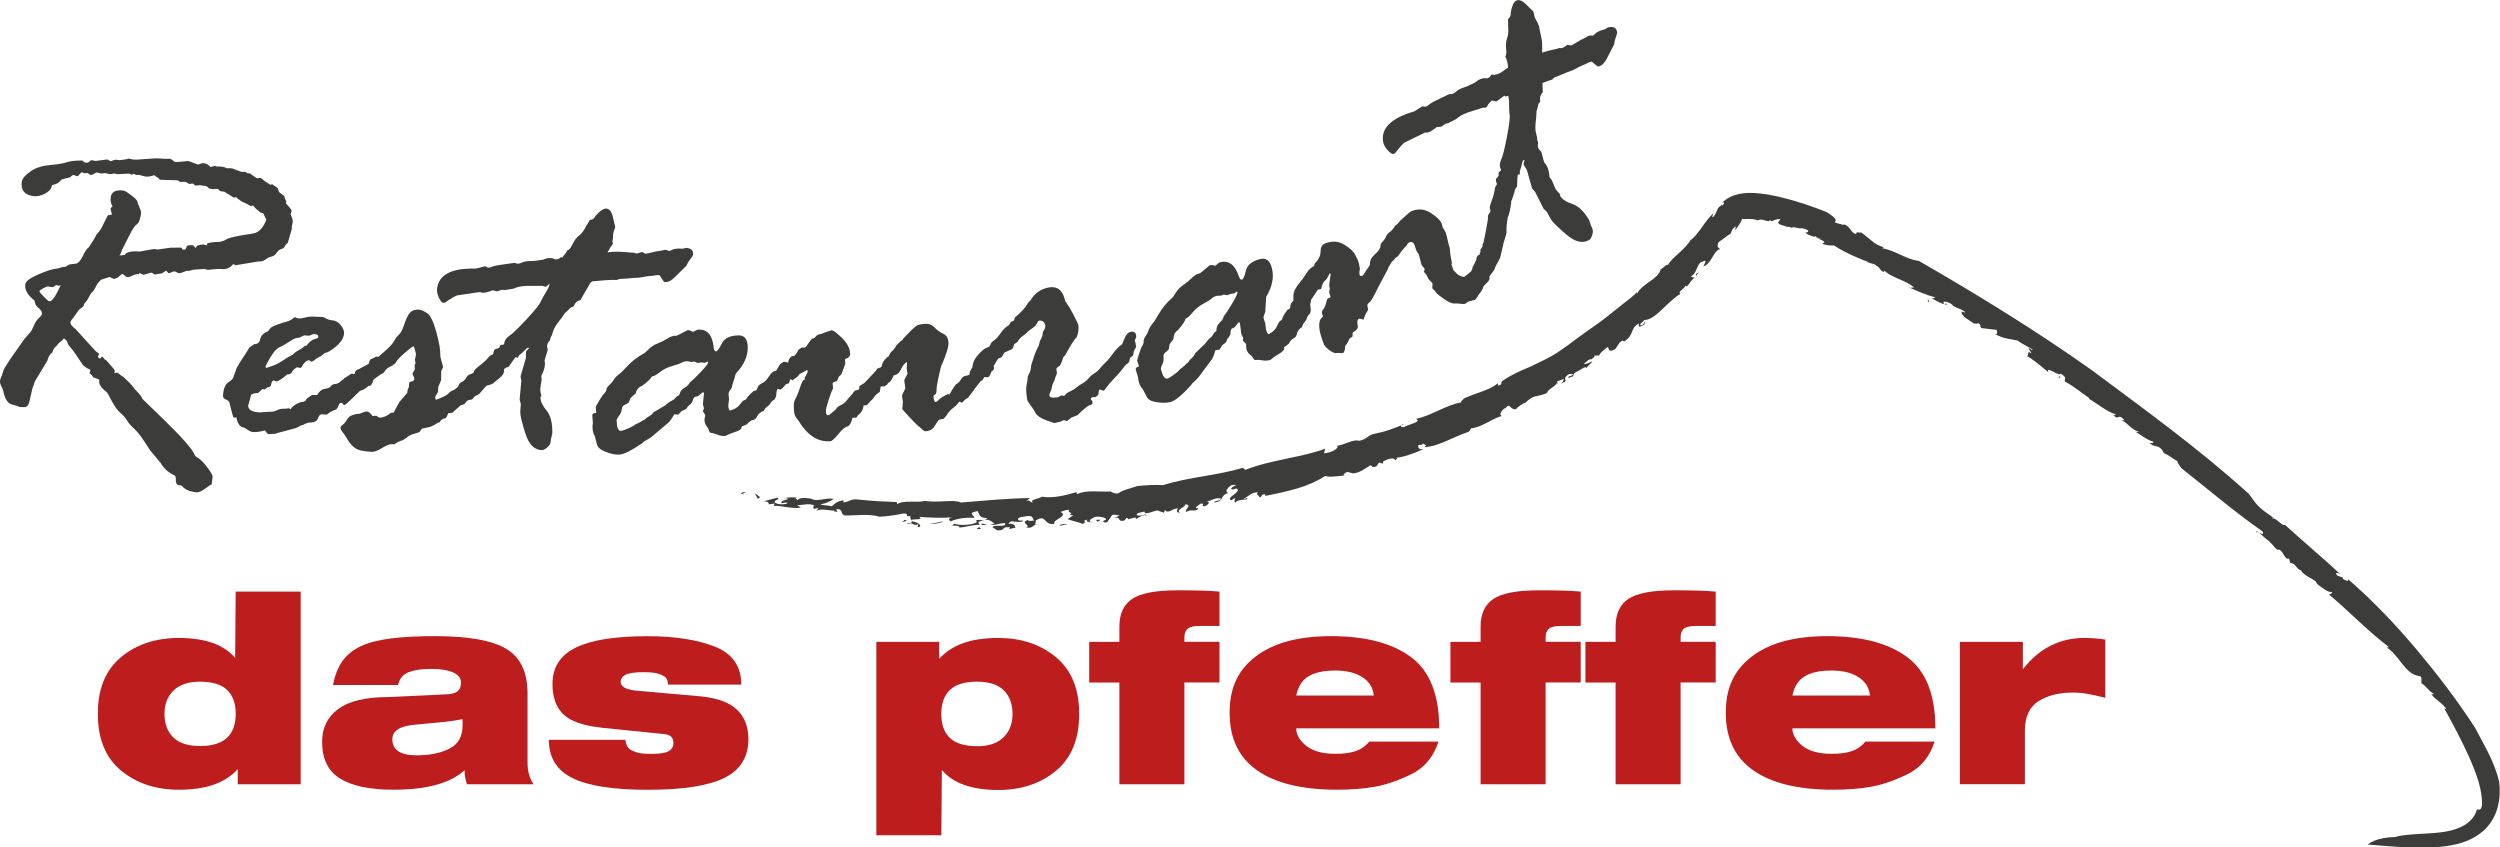
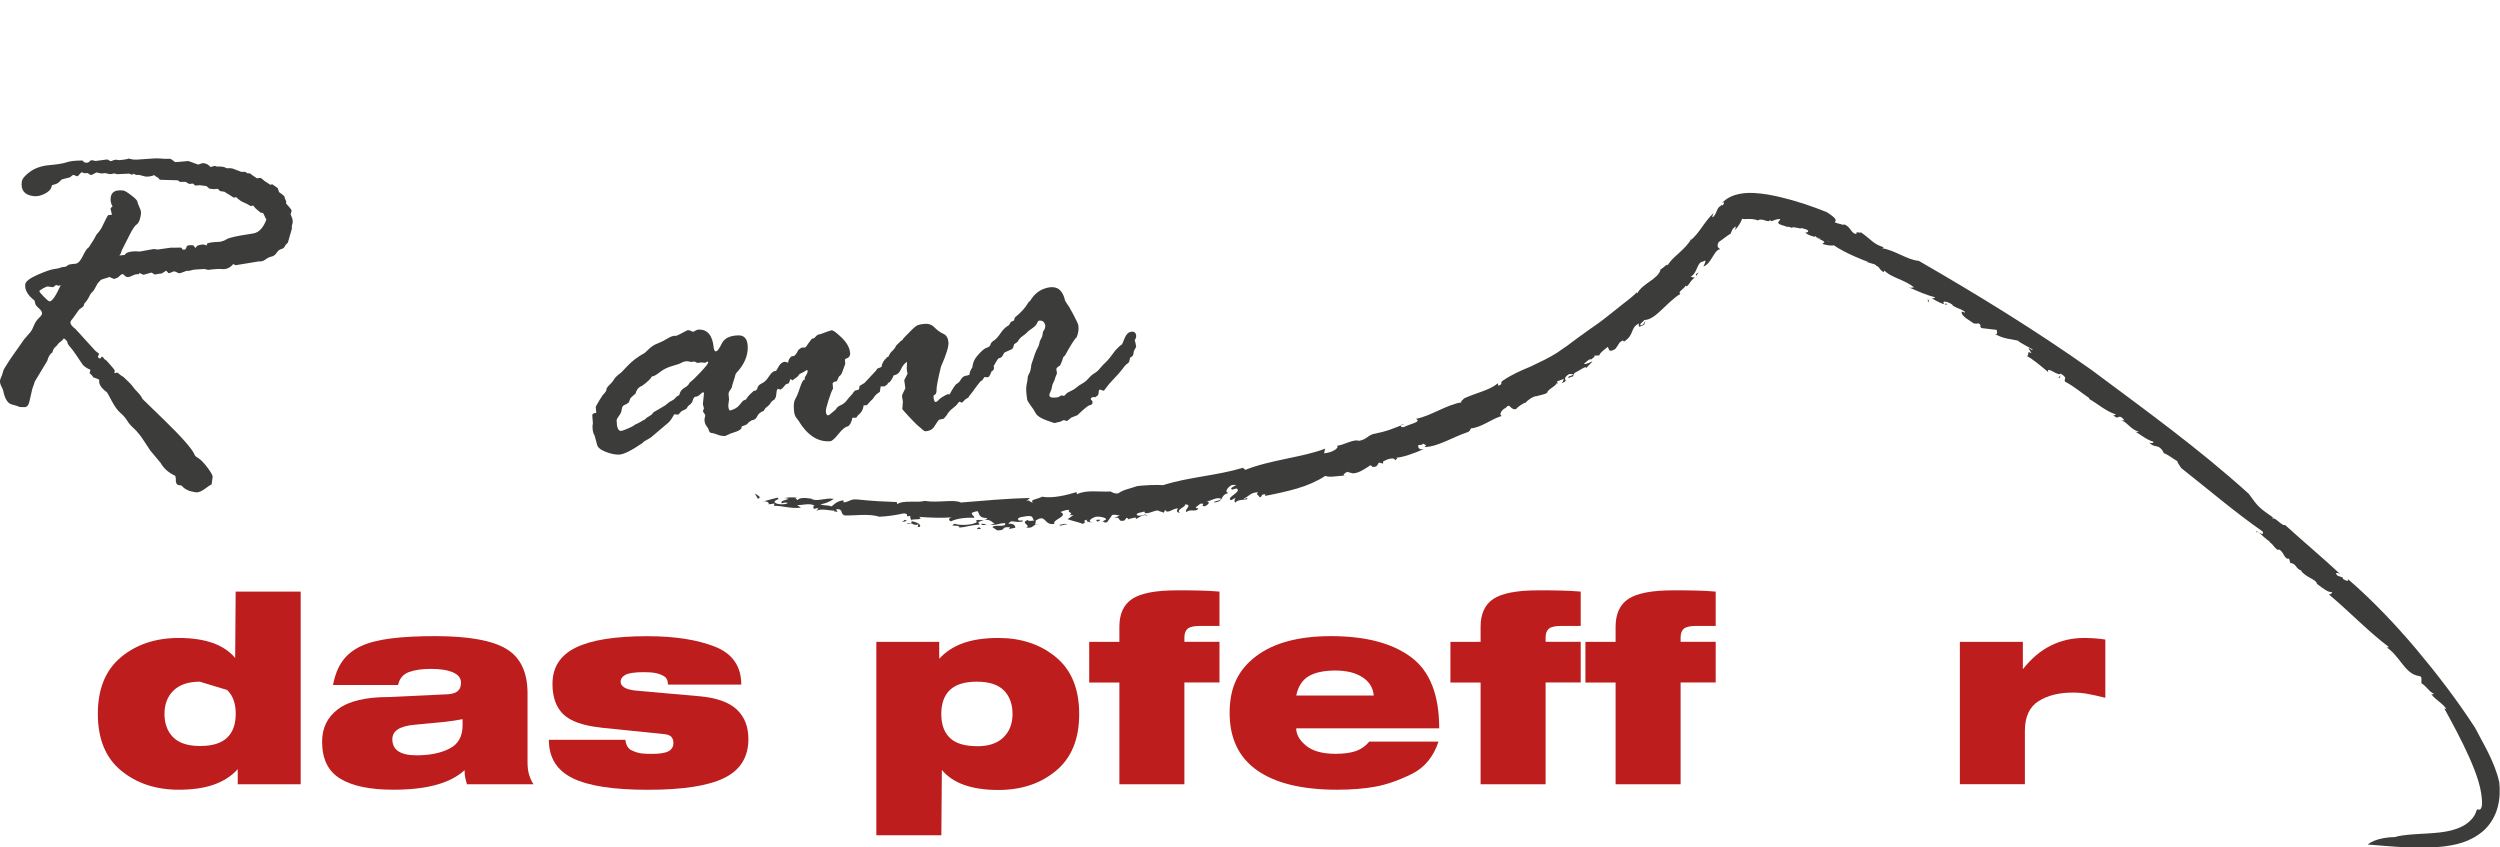
<svg xmlns="http://www.w3.org/2000/svg" id="b" data-name="Ebene 2" width="396.85" height="134.49" viewBox="0 0 396.85 134.49">
  <g id="c" data-name="Ebene 1">
-     <path d="m118.43,78.24c-1.26-.04.63.5-.84.08.2-.17.46-.29.84-.08" fill="#3c3c3b" />
    <path d="m380.42,132.79c2.11-.46,4.47-.37,6.89-.65,1.2-.14,2.43-.4,3.52-.95,1.08-.55,2.02-1.46,2.3-2.55.16-.49.63.45.86-.82.1-2.37-.86-4.96-2.03-7.63-1.19-2.66-2.65-5.37-3.96-7.74l.35.14c-.5-.91-1.77-1.49-2.38-2.38.1-.09.36.15.35-.15-.47.03-1.38-1.39-1.9-1.55-.16-.43.1-.59-.13-1.12l-.74-.18c-1.91-.59-2.71-3.15-4.72-4.47.15,0,.37.13.32-.08-3.04-2.27-6.27-5.63-9.47-8.31.23,0,.54-.1.48-.4-.48.2-1.49-.6-2.38-1.28-.05-.7-1.71-.97-2.5-2.05h.15c-1.05-.28-.87-1.18-1.86-1.25l-.21-.7c-.77.23-.82-1.19-1.65-1.46l-.07.12c-.67-.38-.75-.89-1.35-1.26v-.1c-1.36-.94-1.83-1.84-2.15-1.42-.16-.7,1.33.89,1.05-.17-4.45-3.1-8.67-6.72-12.94-10.08-.35-.55-.62-.85-.61-1.09-.49-.25-1.67-1.19-2.22-1.28.15.1-.11-.43-.32-.63-.66-.76-1.21-.2-1.92-1.05.43.15.65.11.65-.14-.98-.24-1.92-1.04-2.87-1.6.19.03.43.15.5,0-1.24-.36-1.68-1.4-2.7-1.79h.49c-1.13-1.32-.78.21-1.82-.85.34.13.31-.04.44-.1-1.42-.37-3.08-1.82-4.29-2.47.09.01.12-.07.12-.07-1.23-.82-2.39-1.86-3.85-2.62-.41-.45.59-.5-.75-1.31-.31.53-2.32-1.33-1.96-.23-1.03-.85-2.64-2.25-3.49-2.59.63.15-.11-.99.84-.39l-.48-.79c.24-.14.66.56.62.15-.47-.29-1.95-1.01-2.31-1.38-1.06-.27-2.24-.22-3.67-1.08.78.24,0-.81.5-.6l-2.59-.31c-.48-.28.17-.47-.59-.78-.06.16-.41.05-.68.03-.14-.17-2.02-1.13-1.89-1.77-.08-.33.83.38.43-.13-.87-.55-1.02-.4-1.89-.94l.03-.08c-.52-.44-1.82-.85-1.38-.17.39.27.04-.4.54.12-.59.04-1.65-.5-2.52-1.04.35.1.4-.06.61-.13-1.42-.32-2.74-.95-4.16-1.56-.17.23.76-.15.87.09-1.48-1.36-3.78-1.58-4.9-2.89.26.09-.08.43-.06.35-.8-.5-.56-.84-1.18-1,.07-.25-.71-.31-1.31-.55-.37,0-.08-.18.41.06-.87-.26-4.15-1.58-5.81-2.77-.03.16-1.37,0-1.78-.22l.32-.27c-.28-.38-1.42-.62-1.36-.95-1.09-.01,3.63,1.27,2.26,1.02-.18-.44-1.95-.25-1.47-.6-.85-.38-1.85-.35-2.52-1.02.21.16.9-.18.2-.46-1.26-.43-.42.02-1.46-.26l-.68-.1c-.17.33-1.08-.44-.76.11-.05-.35-1.82-.42-1.52-.95l.32-.41c-.55-.14-1.03.22-1.49.31-.06-.06-.17-.19-.13-.26-.25.7-1.26-.37-1.94.13-.49-.2-1.15-.25-1.62-.23-.5.01-.75.07-.95-.07.18-.08-.4,1.19-1.15,1.86.08-.21.25-.46.16-.6-.6.41-.55.66-.84,1.23,0-.18-1.19.82-1.86,1.26-.41.88.09.88.22,1.11-.56.11-.85.74-1.24,1.34-.38.6-.78,1.22-1.4,1.41.15-.31.68-1.26,0-.8-1.12.15-.79,1.64-2,2.44l.67.16c-.7.2-1.16,1.77-1.5,1.23-.14.52-1.34,1-.81,1.32-1.03.61-2.01,1.62-2.95,2.5-.94.9-1.87,1.64-2.77,1.65-.2.28-.91.71-.58.85.64-.09.45-.66.76-.61-.22.2-.17.36-.14.44-.64.34-1.11.66-.89-.14-1.47.7-.66,1.8-2.4,2.89-.07-.25-.25-.23-.7.17,0,0-.15.27-.32.51l-.35.49c-1.14.67-.94-.02-1.2-.34-.53.45-1.25.92-1.33,1.35l-.99.06c.72-.04-.33.53-.55.8l.21-.27c-.2-.07-.81.47-1.12.75.22.16.96-.22,1.37-.42-.2.35-.68.64-.95,1.08-.08-.42-1.1.4-1.61.63-.59.25-.42.67-.59.76-.13-.17-.91.5-.64,0,.15-.17.53-.08.75-.42-.44.08-.59-.26-1.2.42-.46.5.56.59-.64,1.01.23-.25.2-.42.34-.68l-1.11.42.14.35c-.18,0-.1-.08-.19-.09-.11.51-1.47,1.01-1.49,1.53-.49.33-1.22.36-1.74.58l.08-.07c-.71.12-1.46.67-1.86,1.15v-.08c-.35.14-1.12.61-1.44,1.02-.97.19-.9-1.1-1.62-.21-.85.42-1.07,1.23-.62,1.29-1.68.49-3.23,1.84-4.92,1.98-.17.24.01.26-.42.56-2.41.79-4.83,2.38-6.98,2.41.64-.38-.08-.36-.16-.56-.46.5-.8-.09-.82.51.17.29.16.47.89.36-1.37.65-3.56,1.4-4.45,1.37.44.01.17.21-.11.42-.07-.55-1.14-.24-1.89.18v.34s-.64-.16-.64-.16c-.28.19-.14.75-1.04.69-.08-.11-.16-.22-.34-.26-.76.49-1.82,1.28-2.8,1.28l-.87-.24c-.37.16-.95.63-.23.56-1.64.14-2.66.35-3.25.08-1.23.81-2.81,1.52-4.51,2.01-1.69.49-3.48.87-5.06,1.17l.05-.26c-.9-.04-.36.52-.99.47.23-.28-.75-.37-.13-.78-1.26-.03-1.49.7-2.26.95-.07.34.6-.31.52.11-.12.14-1.74.06-1.84.57-.34-.13-.16-.52-.03-.75l-.7.37c-1-.39,1.9-1.36.82-1.87l-.67.2c-.74-.38,1.7-.88-.04-.74-.7.36-1.22,1.17-.52,1.26-1.53.41-.52,1.28-2.21,1.51-.5-.2,1.33-.28.95-.63-.85-.23-1.55.46-2.28.44.81.06.22.64-.27.8-.89-.09.49-.53-.73-.4-.15.3-1.24.68-.25.72-.35.69-1.29.01-1.88.6-.46-.38,1.1-1.2-.26-1.22.28.39-1.56.82-.77,1.34-.54-.04-.64-.36-.3-.68-.78-.15-1.71,1-2.07.19l-.2.46c-.25-.11-.6-.17-1.01-.36-.66.07-2.06.85-2.07.18-.21.09-1.71.25-1.08.63.97.16,1.04-.46,1.63.08-.72-.42-1.34.23-1.87.47l-.12-.25c-.31.13-1.06.15-1.24.44.23-.17.09-.33-.18-.37l-.3.42c-1.3.32-.38-.65-1.65-.41l.94-.39c-.21.08-.68-.23-1.27-.06-.21.37-.61.84-.79,1.13-.7.22-.35-.36-1.04.07l.89-.51c.13-.13-.68-.52-1.64-.42-.6.17-1.52.75-.53.87-.49.04-1.18-.13-.82-.41-1.09.21.18.37-.75.66-.41-.21-1.64-.45-2.38-.74l.94-.66-.65.05c.81-.54-.46-.33-.01-.86-.45-.05-.98.16-1.4.33,1.36.7-1.39,1.2-.97,1.89-1.79.29-1.22-1.72-3.03-.48.32.18-.54.78.58.51-1.12-.02-.72.77-2.06.54.96-.35-1.08-.69.31-1.2-.08.25.79.14,1.01.07-.48-.26.06-.74-1.08-.68-.69.11-1.64.17-1.49.54.05.42,1.06-.1.63.35-1.39.21-1.64-.43-2.19.33.88-.08,1.12.34,1.11.63l-1.01.21.19-.28c-1.65-.14-.47.52-2.06.49l-.76-.52c.36-.49,2.32.14,2.01-.63-1.03,0-1.36.41-2.34.23.21-.07.51-.1.72-.17-.37-.01-.76-1.02-2.22-.38-.75.24-.2.28-.21.56-1.66.11-2.15.41-3.22.47.21-.56-1.89-.03-.71-.62.55.32,2.94.26,3.52-.28-.62-.66,1.3.08,1.64-.62-1.33.03-1.27-.64-1.49-1.07-.36-.02-.72.16-.93.23-.15.41.33.39.36.81-1.48-.09-2.9.15-3.71.56-.49-.19-.34-.6.24-.64-1.75.14-3.63.05-5.3-.07,1.07.67-1.86.14-1.13.69.89.17,1.66.63,1.16.93-.56-.05.02-.29-.21-.43-.72.36-1.1-.6-1.81-.04,1.61-.18.32-.8.63-1.31-1.16.27.06-.36-1.09-.39-1.15.26-2.58.47-3.86.53-1.59-.55-4.07-.14-5.51-.21-.74-.3-.2-.86-1-1-.96-.04.67.66-.73.33l.14-.11c-.44.13-2.57-.56-3.04.26l.48-.61c-.26-.07-.51.06-.73.11,0-.21-.29-.42.14-.52-.84-.49-1.83-.06-2.78-.11l.58.42c-1.64.18-2.7-.28-4.27-.3l.08-.36-.95.13c.26-.33-.57-.64-1.09-.4l2.5-.66c.65.28-.77.38-.38.78.33.35,1.79.37,2.05.04-.55-.09-.58-.01-1.02.08-.14-.53.7-.43,1.14-.74-.29,0-.69-.19-.77-.04.59-.2,1.16-.19,2.11-.13-.66.15.32.34.07.47.11-.44,1.02-.5,2.18-.3.8.57,2.22-.19,3.57.03-.57.43-1.3.74-2.14.87.84.28.95.05,1.79.33.43-.32.76-.82,1.88-.97l.04.34c1.02-.12,1.04-.61,2.31-.46,2.19.24,4.46.34,6.13.4l.06.34c.95-.7,3.12-.19,4.38-.52,2.14.34,4.64-.3,5.74.25,3.77-.29,7.06-.64,10.96-.71l-.63.52c.68-.39.47.26,1.15.15-.81-.35.93-.56,1.39-.88,1.76.31,3.97-.28,5.47-.73l.08.33c1.5-.73,3.4-.33,5.34-.43.23.12.61.4,1.19.3.99-.65,1.54-.64,3.04-1.16,1.12-.14,2.94-.22,4.11-.15,4.09-1.3,8.43-1.48,12.66-2.75l.38.33c4.01-1.61,9.26-2.02,12.67-3.37l-.17.74c1.16-.07,2.47-.8,2.06-1.2,1.15-.12,2.63-1.11,3.48-.78,1.15-.21,1.27-.7,2.17-1.06,2.29-.45,3.08-.82,5.11-1.63l-.53.13c-.18.22-.11.49.42.36.72-.43,2.91-.8,1.87-1.29,2.33-.43,4.94-2.29,7.25-2.62-.26-.12.24-.4.4-.63,1.84-.86,4.02-1.28,5.31-2.36.33-.05-.3.57.45.21.4-.3-.12-.26.36-.65,1.37-.94,2.89-1.62,4.41-2.24,1.47-.71,2.93-1.37,4.19-2.18l1.65-1.14,1.62-1.21c1.08-.8,2.19-1.57,3.29-2.34,1.09-.78,2.1-1.64,3.15-2.45,1.01-.84,2.09-1.57,2.99-2.47l.07.16c.83-1.61,3.36-2.25,3.71-3.83.42-.14,1.11-1.05,1.13-.61.6-1.29,2.87-2.51,3.79-4.31-.13.12-.18.22-.27.42,1.57-1.26,2.2-2.99,3.76-4.42-.07.21-.27.55-.18.69.37-.22.54-.71.71-1.11.09-.21.18-.39.31-.52.03-.03.07-.06.1-.08l.06-.03h.03s.01-.02.01-.02h0s0,0,0,0l.13-.16h0c.08-.03.18-.03.29-.01.1-.14.28-.43.17-.46-.04-.02-.13,0-.24.05-.11.07-.13.06-.18.14.03-.04.37-.37.66-.58.33-.26.51-.33.77-.47.49-.24.97-.38,1.41-.47.89-.18,1.69-.19,2.43-.15,1.48.08,2.8.35,4.11.65,2.59.62,5.04,1.44,7.39,2.4,3.08,1.93-.34,1.27,2.46,1.96.14.23.28-.2.24-.03,1.08.28,1.13,1.53,1.98,1.51-.06-.57.57,0,.72-.26,1.79,1.28,1.96,1.88,3.63,2.38l-.24.16c2.1.35,3.93,1.84,5.8,2,9.59,5.53,18.6,11.08,27.38,17.29,8.51,6.35,16.97,12.43,24.99,19.68,1.52,2.13,1.67,2.23,3.96,3.83-.16,0-.3-.09-.23.11.46-.32,1.52,1.23,2.05,1.02,2.95,2.69,5.79,5.04,8.81,7.85-.52-.41-1.05-.3-.47.2l.83.3v.2c.44.3,1.04.51.76,0,3.93,3.39,7.49,7.15,10.83,11.09,3.33,3.97,6.47,8.05,9.38,12.53,1.15,2.27,3.13,5.37,3.85,8.67.13,1.23.12,2.58-.26,3.97-.36,1.39-1.17,2.76-2.23,3.71-2.17,1.87-4.48,2.27-6.5,2.53-4.1.41-7.86-.02-11.88-.33,0,0,.31-.31,1.03-.6.72-.3,1.83-.57,3.47-.6" fill="#3c3c3b" />
    <path d="m119.94,78.36c.24.3,1.11.54.37.83-.07-.27-.49-.6-.37-.83" fill="#3c3c3b" />
    <path d="m143.56,82.54c.03-.08.34.12.42.16-.29.01-.58.23-.81.09.3-.01.26-.14.4-.25" fill="#3c3c3b" />
-     <path d="m149.68,82.76c-.09.24-1.4.43-2.18.45l2.18-.45Z" fill="#3c3c3b" />
    <path d="m155.4,83.69c.5.2.36.31-.3.31-.05-.13.17-.2.3-.31" fill="#3c3c3b" />
    <path d="m155.8,83.14c.48-.01.71.12.95.25-.02-.21-1.1.16-.95-.25" fill="#3c3c3b" />
    <path d="m168.24,83.31c.3-.04.93-.29,1.22-.04-.32-.16-1.43.41-1.22.04" fill="#3c3c3b" />
    <path d="m173.98,82.52c.19,0,.27.03.48-.05.35.07,0,.28-.28.34l-.2-.29Z" fill="#3c3c3b" />
    <polygon points="269.64 43.22 269.29 43.77 269.18 43.54 269.64 43.22" fill="#3c3c3b" />
    <path d="m305.85,47.45c.6.19.24.42.31.5-.49-.27.33-.14-.31-.5" fill="#3c3c3b" />
    <polygon points="326.92 60.03 326.76 59.93 327.1 59.56 326.92 60.03" fill="#3c3c3b" />
    <path d="m37.01,41.91l.39.19,3.72-.61c.36.05.7-.05,1.01-.29.32-.24.63-.4.97-.47.33-.07.6-.27.81-.59.21-.33.46-.53.74-.6.28-.08.47-.22.56-.43.09-.2.26-.4.49-.6l.63-2.2v-.45s.12-.46.12-.46c.04-.34,0-.63-.12-.9-.12-.27-.18-.42-.18-.47v-.07c.09-.26.13-.42.14-.46.02-.14-.13-.36-.43-.69-.31-.33-.46-.51-.46-.56l.04-.27c-.16-.32-.27-.59-.3-.83-.31-.27-.59-.49-.84-.65l-.2-.6c-.01-.05-.32-.27-.9-.66l-.28.1-.91-.6c-.37-.32-.57-.48-.62-.49h-.07c-.23,0-.4.03-.52.06-.55-.35-.92-.61-1.12-.79h-.38c-.21-.15-.33-.23-.38-.24h-.61s-1.4-.53-1.4-.53l-.44-.06c-.14.03-.32.03-.55,0-.04,0-.08-.03-.13-.09-.17-.07-.34-.11-.49-.13l-.27-.03c-.28,0-.48,0-.61,0l-.33-.11-.68.19c-.27-.36-.64-.57-1.11-.62-.14-.02-.42.06-.84.23l-1.47-.54-.21-.02c-1.19.12-1.83.17-1.92.16-.09-.01-.23-.1-.41-.26-.18-.16-.35-.25-.48-.27-.05,0-.19,0-.43.01-.24.01-.62,0-1.12-.05-.51-.04-1.26-.01-2.26.08-1,.1-1.72.12-2.14.07l-.56-.14c-.1.05-.4.12-.91.19l-.65.06-.54-.07c-.19.02-.35.07-.48.14-.14.07-.25.1-.34.09l-.51-.27-1.83.24-.17-.02c-.39-.14-.65-.12-.79.07-.14.19-.35.26-.64.22-.18-.02-.35-.13-.5-.34-1.11,0-1.95.08-2.51.28-.56.19-1.47.34-2.72.45-1.26.11-2.29.46-3.1,1.05-.81.59-1.25,1.12-1.31,1.59-.18,1.34.44,2.11,1.85,2.28.56.07,1.14-.04,1.75-.35.61-.31.97-.65,1.09-1.02l.11-.36.61-.19c.23-.06.54-.29.91-.71.42-.13.86-.24,1.31-.34.31-.28.5-.41.59-.4l.49.2h.07c.09.02.14,0,.15-.04.32-.39.53-.58.62-.57l.39.15.51-.03s.12.06.22.14c.1.1.2.14.28.16h.14s.77-.4.77-.4l.79.17.59-.06.73.16c.09.01.22,0,.4-.05s.31-.06.4-.05l.33.11h.07s1.89-.09,1.89-.09l.48.2c.05-.04.08-.1.09-.2.35.14.54.21.59.21l.14.02.21-.04,1.03.27c.44.06.92-.02,1.43-.22.16.16.31.27.45.33.14.06.24.14.29.24.06.1.13.16.22.17l2.72.08c.08,0,.21.1.37.25h.92s.57.33.57.33l.62-.06c.18.2.31.31.4.32l.62-.06,1.11.14c.28.27.45.4.49.41l.57.07c.14.02.25,0,.35-.02l.34-.02c.09,0,.19.11.31.28l.22.1.54.07.85.52c.42.28.65.43.69.43.05,0,.16-.03.35-.09.42.42.84.71,1.24.86.4.16.75.34,1.04.56l.42-.08c.25.33.49.57.69.72.21.15.35.28.43.38.33.04.5.09.49.14.28.6.44.93.49.98-.49,1.3-1.16,2.03-2.03,2.2l-2.09.34c-1.23.23-1.97.43-2.23.6-.25.18-.57.3-.97.39-1.4.05-2.11.17-2.13.37,0,.09,0,.16.04.21l-.53-.14c-.14-.02-.36,0-.68.07-.32.06-.51.21-.59.45-.09-.01-.17-.07-.23-.2-.06-.12-.14-.19-.22-.2-.63-.08-.98.02-1.04.31-.06.29-.21.42-.46.38l-.14-.02c-.07-.14-.15-.24-.23-.3h-.42s-.2,0-.2,0c-.57.01-.9.02-.98,0l-2.13.3-.63-.08-2.21.4c-1.35-.11-2.15.07-2.39.54l-.86.09.2-.25.22-.62,1.23-2.43c.43-.87.81-1.43,1.14-1.66.32-.23.54-.78.65-1.65.04-.27-.04-.62-.24-1.04-.2-.42-.3-.72-.33-.91-.02-.18-.34-.52-.96-.99-.62-.48-1.04-.73-1.26-.76-1.23-.16-1.89.2-2.01,1.07-.07.54.02,1.02.29,1.44-.21.15-.31.28-.32.37l.22.95c-.28.05-.46.07-.55.06-.09,0-.29.35-.62,1.06-.32.72-.6,1.23-.85,1.53-.26.29-.41.49-.47.57-.21.45-.61,1.11-1.18,1.96-.24.11-.56.56-.94,1.36-.39.81-.78,1.22-1.19,1.25-.4.03-.74.07-1.02.13l-.52.34-.59.07c-.43.17-.86.27-1.28.31-.42.04-1.27.33-2.55.88-1.27.56-1.94,1.06-2,1.53-.11.87.38,1.73,1.47,2.58l.09.36c.01.25.21.54.59.85.37.33.55.62.51.89-.02.16-.19.39-.51.69s-.58.69-.78,1.18c-.2.49-.36.81-.5.98l-1.04,1.2-2.22,3.16c-.7,1.07-1.06,1.67-1.08,1.8l-.23.76c-.19.39-.29.67-.31.85-.03.25.04.54.21.88.17.34.28.58.3.72.26,1.28.71,2.01,1.36,2.17.64.16,1.05.3,1.22.41l.68.02c.44.05.73-.21.88-.81l.48-2.09.42-1.21,1.95-3.23c.18-.68.46-1.14.83-1.36.05-.38.25-.71.6-.98l.16-.18c.11-.19.27-.35.47-.49.2-.13.4-.32.59-.57.37.28.56.49.56.65,0,.16.14.4.43.72.29.33.62.77,1,1.34.38.57.69,1.03.91,1.36s.66.65,1.31.93l-.14.53c.04.06.09.09.16.13.07.03.21.21.44.54.5.15.82.28.94.39-.13.64.28,1.3,1.21,1.97.06.05.32.51.77,1.38.46.86.91,1.5,1.38,1.9.46.4.82.81,1.07,1.23.25.42.62.84,1.1,1.27.48.43,1.01,1.09,1.6,2,.59.9.9,1.38.94,1.43l1.68,2.02c.48.86,1.25,1.54,2.32,2.04l.08.45c-.04.63.12.97.48,1.02l.34.04.16.09c.43.54,1.17.87,2.22,1.01.42.05.97-.19,1.63-.71l.49-.35c.24-.11.37-.2.38-.29l.15-1.18c-.09-.35-.41-.87-.96-1.57-.55-.7-.98-1.13-1.3-1.31-.32-.18-.51-.34-.58-.49-.3-.85-1.9-2.7-4.81-5.53l-3.49-3.39c-.18-.38-.43-.74-.77-1.07-.33-.33-.58-.62-.74-.86-.16-.25-.64-.75-1.46-1.52l-.41-.26c-.37-.32-.6-.49-.69-.49-.04,0-.11.03-.21.1l-.21-.02.1-.26c.02-.14-.16-.41-.54-.82-.38-.42-.63-.71-.77-.88l-.35-.25c-.15-.23-.25-.34-.29-.35l-.2-.02c-.03.2-.11.29-.24.27-.04,0-.14-.07-.31-.21l.21-.58h-.07s-.53-.42-.53-.42l-3.17-3.48c-.56-.4-.82-.76-.78-1.09.02-.14.16-.36.43-.66l.96-1.34c.29-.19.52-.36.68-.52l.12-.4c.35-.38.6-.75.76-1.09.15-.35.31-.58.47-.71.15-.13.29-.31.41-.54.12-.24.28-.53.49-.89l.4-.43c.04-.11.28-.22.72-.33.45-.11.68-.2.68-.27l.78.34c.4-.1.67-.23.8-.39.13-.15.32-.29.56-.42.08.1.16.15.25.17.16.2.32.31.48.33.22.03.51-.05.86-.23.35-.18.69-.25,1-.21l.09-.2.65.29,1.24-.35c.09.01.27.12.54.31.47-.1.84-.15,1.12-.17l.7-.45.36.39c.14.02.28-.02.44-.11.16-.09.34-.15.52-.17l.45.19c.04.05.15.09.33.11.09,0,.16,0,.21-.04l.96-.35c.27.04.5.01.7-.07.19-.07.48-.13.87-.14l1.27-.07.53.14.69-.08c.71-.07,1.17-.09,1.37-.06.78.1,1.42-.14,1.91-.75m-29.14,5.88c-.14-.01-.44-.27-.91-.75s-.7-.77-.69-.86c.01-.09.21-.24.59-.45.38-.21.64-.31.77-.29l.84.11s.16-.16.45-.35l.39.12.35-.09c-.8,1.76-1.4,2.62-1.8,2.56" fill="#3c3c3b" />
    <path d="m180.32,54.7l-.15-.52-.04-.2c.19-.26.26-.51.22-.76-.07-.44-.34-.63-.81-.55-.44.07-.79.43-1.04,1.07-.25.64-.4.97-.44.98-.2.08-.52.37-.99.88-.69.96-1.2,1.59-1.54,1.9-.34.31-.64.63-.9.95-.26.33-.54.59-.87.78-.33.19-.64.46-.95.82-.31.35-.64.64-1.01.83-.36.2-.67.41-.92.63-.25.22-.55.41-.9.56-.36.15-.61.31-.77.49-.15.17-.25.26-.29.27l-.49-.05c-.27.18-.42.27-.47.28-.87.14-1.33.05-1.38-.28-.02-.14.03-.33.16-.57.13-.25.21-.52.26-.82.04-.29.11-.49.18-.59l.21-.44c.12-.41.21-.69.29-.84.08-.15.11-.24.1-.29l-.09-.6c-.03-.18.17-.38.59-.61.22-.45.39-.89.5-1.32l.29-.28c.93-1.7,1.54-2.66,1.83-2.86.28-.67.37-1.3.28-1.9-.04-.22-.29-.79-.77-1.69-.48-.91-.83-1.5-1.06-1.78l-.28-.47c-.35-1.62-1.19-2.31-2.52-2.1-1.13.19-2.05.75-2.74,1.71-.14.25-.28.43-.42.55-.14.12-.23.22-.26.32-.37.65-1.05,1.4-2.04,2.21l-.13.47-.48.21-.32.53c-.5.27-.95.69-1.32,1.26-.38.57-.72.96-1.05,1.16-.32.2-.51.42-.56.65-.05.24-.25.41-.6.51-.35.1-.86.54-1.52,1.31-.46.53-.7,1.14-.76,1.82-.29.41-.45.78-.43,1.1-.08.1-.28.18-.61.22-.32.05-.58.25-.78.59-.19.34-.4.56-.62.66-.22.1-.61.67-1.17,1.71l-.31-.04c-.7.34-1.15.62-1.37.86-.21.25-.39.37-.53.38-.18.02-.29-.24-.34-.78v-.14c-.02-.09.07-.17.24-.26.17-.08.25-.35.24-.78-.02-.44.22-1.65.7-3.64.85-1.93,1.25-3.22,1.19-3.87-.06-.69-.33-1.14-.81-1.35-.48-.21-.94-.53-1.38-.99-.43-.45-.97-.64-1.59-.59-.63.05-1.07.16-1.34.34-.27.17-.94.82-2.02,1.95-.07.19-.22.34-.43.44l-.72.71c-.15.33-.36.62-.62.85-.27.24-.47.55-.62.92-.22.07-.33.14-.32.23-.4.31-.67.77-.79,1.4-.09.05-.3.14-.65.26l-.24.36-1.8,1.92-.77.47c-.04.12-.07.3-.09.55-.28.11-.49.18-.63.19-.04,0-.14.11-.28.31-.14.21-.27.37-.4.49-.13.12-.33.37-.62.73-.28.37-.6.63-.95.78-.34.15-.57.31-.67.48-.1.17-.26.33-.48.5-.22.17-.4.31-.52.44-.13.12-.26.19-.39.2-.18.01-.29-.19-.33-.62-.02-.24.12-.84.42-1.78.3-.95.54-1.56.72-1.84l-.07-.84.19-.22.47-.11c.07-.14.2-.4.37-.78.21-.11.39-.34.51-.69l.47-1.29-.06-.68.16-.15c.49-.13.71-.43.67-.91-.07-.83-.54-1.66-1.4-2.48-.86-.82-1.39-1.19-1.59-1.1-.04,0-.24.07-.59.19l-1.12.41c-.32.02-.56.14-.73.36-.18.22-.33.33-.47.34h-.14c-.45.57-.73.95-.84,1.14-.11.19-.23.29-.36.3-.18.01-.32,0-.42-.03l-.55.39c-.31.64-.57.97-.8.99l-.27.02c-.36.3-.55.64-.56,1.03l-.49-.16c-.43.04-.78.31-1.05.82-.17.31-.29.52-.37.64,0,0-.01,0-.02,0-.38,0-.75.29-1.1.85-.35.56-.72.93-1.13,1.12-.41.19-.65.43-.71.74-.06.3-.26.46-.6.47l-.53.49c-.26.23-.49.52-.69.86l-.33.14c-.14.05-.36.28-.68.71s-.83.73-1.55.92c-.16-.13-.24-.41-.25-.84l.12-.95-.08-.84c0-.18.08-.39.27-.64s.28-.43.28-.56v-.07l.44-1.4c.04-.22.1-.43.19-.61,1.28-1.34,1.9-2.73,1.87-4.2-.03-1.24-.52-1.85-1.49-1.83-1.35.03-2.23.46-2.63,1.29-.4.83-.71,1.25-.94,1.25-.18,0-.3-.2-.35-.6-.18-1.93-.97-2.89-2.36-2.86-.14,0-.25.03-.34.07l-.54.28h-.07c-.34-.17-.56-.26-.65-.25h-.2c-1.1.59-1.69.88-1.78.89h-.27c-.29,0-.69.16-1.19.47-.5.3-1.01.56-1.54.76-.53.2-.99.51-1.4.92-.41.42-.68.64-.82.69-.91.5-1.76,1.14-2.53,1.95l-.99,1.04c-.56.4-.93.75-1.13,1.07-.19.33-.46.64-.79.95-.33.31-.48.6-.45.87l-.33.45c-.14.09-.39.45-.77,1.08-.38.63-.57.99-.57,1.07l.08.92c-.42,0-.64.14-.63.42l.09,1.11v.21c-.04.09-.06.27-.05.54.01.56.12,1,.33,1.31l.37,1.37c.08.48.52.87,1.34,1.2.82.32,1.53.47,2.14.46.74-.02,2-.64,3.78-1.87l.2-.21c.51-.28.9-.51,1.17-.7l2.52-2.14c.31-.24.56-.53.76-.88.2-.36.32-.56.36-.6l.64.05.33-.35c.11-.16.31-.29.6-.4.29-.11.46-.24.49-.4l.13-.2c.27-.19.49-.39.66-.63.1-.43.24-.71.42-.85.32,0,.59-.13.82-.36.23-.23.4-.35.49-.35.09,0,.14.06.14.2l-.17,1.66c0,.09.03.2.08.34s.07.26.07.37c0,.09-.02.16-.07.21-.04.05-.07.11-.06.21,0,.08.06.2.17.33.12.14.18.25.18.34l-.12.64c0,.45.12.8.33,1.06.21.26.32.46.35.62.02.15.11.3.25.43.38.04.76.14,1.12.3.36.16.76.23,1.19.22.09,0,.25-.07.49-.2.23-.13.59-.26,1.07-.41.49-.15.84-.34,1.05-.57l.06-.34c.31-.1.58-.21.81-.32.35-.41.68-.64.98-.7.3-.05.53-.26.7-.63.16-.36.49-.63.98-.8l.32-.48c.42-.3.68-.56.78-.76.1-.21.31-.4.65-.59l.22-.44.12-.95c.06-.1.1-.21.15-.31.21.08.38.13.45.12.14,0,.43-.3.88-.85l.4-.11c.08-.09.18-.33.28-.7.05,0,.14.06.29.18h.1c.13-.12.3-.23.51-.38.22-.14.36-.28.44-.43.08-.14.21-.24.42-.31l.46-.24c.21-.16.34-.23.39-.24.09,0,.14.03.14.12.02.22-.13.56-.45,1.02.01.18,0,.32-.03.41-.19-.1-.43.3-.73,1.2-.29.9-.55,1.51-.76,1.85-.21.33-.28.94-.2,1.81.04.52.16.89.35,1.13.19.23.31.39.36.48,1.42,2.35,3.11,3.43,5.06,3.27.27-.03.71-.42,1.31-1.17.6-.75,1.09-1.15,1.47-1.18.32-.18.57-.64.73-1.38h.61s.24-.35.24-.35c.57-.45.88-.99.91-1.6l.54-.05.52-.59c.3-.25.51-.49.63-.72.13-.22.43-.49.9-.8l.13-.86h.58s.45-.29.45-.29c.04-.1.1-.19.18-.29.22,0,.52-.4.88-1.2.49-.04.86-.35,1.12-.92.26-.58.58-.97.97-1.19l-.04,1.12c.02.27.07.52.13.74l-.41.81c-.04.09-.07.17-.12.21l.18,1.31s-.09.21-.27.55c-.19.35-.28.59-.26.75l.14.8-.1,1.2s.37.46,1.11,1.25c.73.78,1.2,1.25,1.4,1.41.21.15.42.34.65.56.23.21.42.32.55.3.63-.05,1.07-.28,1.33-.69l.54-.82c.14-.22.25-.33.31-.33l.7-.16.49-.58c.19-.38.49-.73.91-1.05.41-.32.68-.57.81-.77.13-.19.22-.29.26-.29.05,0,.19.05.42.16l.56-.56c.15-.06.31-.16.48-.31l.12-.21c.33-.39.7-.88,1.11-1.47.42-.59.71-.92.88-.98.02.02.07-.03.14-.14.07-.12.15-.25.26-.4l.61.02c.17-.11.35-.42.53-.93.28-.12.41-.32.38-.61l-.03-.34s.07-.04.08-.04c.21-.4.42-.75.65-1.06.34-.06.57-.21.71-.49.14-.28.23-.43.27-.45.66-.29,1.05-.47,1.18-.54.13-.07.24-.33.35-.78l.53-.36c.21-.4.48-.71.82-.94.34-.23.56-.4.65-.53.1-.13.36-.35.81-.65.44-.3.71-.57.81-.83.1-.26.2-.4.31-.42.58-.09.91.19,1.02.83.01.09-.04.3-.17.64-.12.07-.21.26-.25.57-.04.31-.08.5-.12.55l-.34.67c-.07.44-.2.84-.4,1.16-.2.33-.51,1.19-.95,2.58-.04.6-.15,1.05-.31,1.34-.18.29-.27.55-.27.78,0,.23-.07.59-.17,1.07-.11.48-.07,1.26.1,2.33.03.18.21.47.52.89.32.42.59.84.82,1.26.22.42.77.79,1.63,1.11.86.32,1.31.47,1.33.47l.96-.22.51-.25c.07,0,.24.04.54.15l.73-.57.93-.36c1.05-1.01,1.7-1.54,1.94-1.58.35-.06.51-.24.46-.55v-.07s-.27-.3-.27-.3c-.03-.2.08-.32.35-.37l.14-.02.21.04s.2-.13.46-.35l.08-.36c0-.32.06-.49.2-.51.04,0,.14.02.28.09.15.07.24.1.29.09.09-.01.24-.18.45-.5.21-.32.62-.79,1.22-1.42.61-.62,1.07-1.15,1.39-1.59.31-.44.57-.71.77-.81.2-.1.33-.41.38-.92.34-.14.52-.36.55-.65.02-.28.1-.54.24-.74.14-.21.2-.35.18-.44-.02-.14-.06-.23-.11-.29m-68.98,4.37c-.78.83-1.38,1.41-1.81,1.73-.08.27-.35.55-.81.81-.46.27-.72.65-.81,1.15-.34.16-.56.33-.66.49-.11.16-.41.36-.9.6l-.7.56c-.85.49-1.46.85-1.84,1.08-.15.25-.37.45-.66.61-.29.15-.49.29-.6.42-.11.13-.22.2-.33.23-.11.02-.21.08-.3.17l-.64.35c-.27.1-.45.19-.53.28-.09.09-.42.27-.99.51-.57.25-.95.38-1.12.38-.43,0-.65-.54-.68-1.64,0-.18.13-.43.37-.74.26-.31.4-.65.44-1.02.03-.37.19-.62.46-.72.27-.11.49-.24.67-.41l.22-.58c0-.07.28-.34.86-.83.14-.61.49-1.02,1.02-1.21.89-.65,1.41-1.15,1.56-1.49.27,0,.69-.23,1.27-.69.58-.45,1.23-.77,1.96-.97.73-.2,1.22-.37,1.47-.52.26-.15.56-.23.92-.24l.68.12.44-.08.48.23.64-.08.61.06.27-.18h.07c.09,0,.14.03.14.1,0,.18-.39.69-1.17,1.51" fill="#3c3c3b" />
-     <path d="m97.9,44.5c.11-.06.21-.16.32-.2l1.75-.12c.35-.05.56-.07.65-.06l.83-.04c1.16-.2,1.77-.29,1.84-.29.15.02.36,0,.62-.06.26-.06.5-.07.72-.05.09.01.13.04.13.09.4.66.64.99.73,1.01.52.06,1.07-.21,1.67-.82l1.78-1.76c.19-.41.4-.77.66-1.08.25-.31.39-.53.41-.66.08-.65-.25-1.02-.99-1.11h-.13s-.49.13-.49.13c-.79-.06-1.33,0-1.64.15-.3.15-.49.23-.58.22l-.26-.14-.4-.05c-.4.11-.68.17-.84.17-.16,0-.55.08-1.17.23-.62.15-.95.23-1,.22-.16-.02-.34-.11-.55-.27l-.21.04c-.38.14-.63.2-.77.18-.21-.02-.34-.08-.42-.15-.09,0-.17.04-.28.03-1.19-.12-2.47-.24-3.66-.07-.07,0-.12,0-.19.01.29-.51.6-1,.92-1.44-.1-.05-.14-.12-.14-.21,0-.14.02-.25.06-.35.03-.09.05-.3.05-.6,0-.3.05-.61.17-.91.11-.3.18-.47.18-.49l-.31-1.29c-.2-1.09-.58-1.63-1.14-1.65-.43,0-.99.37-1.68,1.15-.21.42-.49.63-.82.63-.07,0-.16.11-.28.35-.12.23-.22.41-.31.51-.4.8-.8,1.35-1.19,1.63-.39.29-.75.75-1.06,1.38-.32.64-.56.95-.75.95h-.06c-.03.06-.04.12-.08.19-.15.26-.33.48-.53.7-.08.1-.15.21-.23.31l-.14-.08h-.07s-.37.29-.37.29l-.49.07c-.26-.12-.42-.19-.49-.2-.44-.05-.82-.02-1.12.1-.3.12-.49.18-.58.17l-.55.07c-.24.07-.64.1-1.22.11s-1.02.08-1.33.23c-.3.15-.56.21-.78.18l-.43-.12-1.42.2c-1.04.12-1.71.25-2.03.38-.31.13-.53.19-.67.17h-.13s-.35-.2-.35-.2h-.07s-1.44.36-1.44.36c-3.85-.11-5.9.95-6.17,3.17-.05.4.04.87.28,1.41.24.54.47.83.7.85l.28-.04c1.04-.71,1.7-1.1,1.98-1.15l3.54-.52c.21.07.35.11.39.11.34.04.88-.08,1.65-.38l.77.16c.38-.18.67-.26.84-.24l.3.04,1.42-.23c.73-.35,1.75-.49,3.08-.44h1.5s.46.14.46.14c.09,0,.22-.07.41-.26.08-.08.18-.16.3-.24-.12.43-.3.86-.59,1.33-.43.67-.73,1.22-.9,1.62-.17.4-.91,1.32-2.23,2.74-1.32,1.42-2.22,2.29-2.71,2.6-.49.31-.77.74-.83,1.3l-.17.13h-.27s-.21.13-.21.13l-.07.27-.35.2c-.38,0-.6.27-.66.83l-.14.14c-.18,0-.41.16-.69.51-.28.34-.71.75-1.31,1.2s-.9.77-.9.92c0,.19-.18.33-.52.43-.34.11-.57.29-.69.56-.19.34-.47.59-.83.76-.24.11-.4.36-.49.7-.39.35-.68.55-.86.59-.21.06-.44.22-.68.49-.24.27-.9.61-1.98,1-.08-.14-.12-.28-.12-.41,0-.11.16-.39.45-.83l.04-.81.46-1.1v-1.39s.11-.25.3-.63c-.03-.22-.12-.55-.25-.98-.14-.43-.2-.78-.19-1.05.03-.67-.17-1.84-.62-3.52-.45-1.67-.94-2.68-1.47-3.04-.54-.35-.97-.54-1.31-.56-.59-.03-1.04.12-1.36.44-.32.32-.63.92-.92,1.8-.29.87-.56,1.41-.78,1.62-.22.21-.41.41-.55.6l-.51.82c-.22.32-.72.83-1.5,1.51-.33.29-.61.53-.86.74-.05-.02-.08-.07-.14-.07-.14-.01-.26.03-.38.12-.12.09-.29.17-.51.23-.22.06-.37.32-.45.78l-.12.08-1.48.79c-.37.08-.56.29-.6.63v.05c-.08.04-.17.09-.26.14-.03-.07-.07-.12-.15-.13-.09,0-.2.04-.33.14-.1.08-.28.2-.5.33,0-.02-.02-.04-.07-.04l.06.05c-.07.04-.12.07-.19.12-.02,0-.03.02-.04.03-.07.04-.14.07-.24.12-.02.04-.03.07-.05.11-.18.13-.37.26-.51.4-.24.24-.51.37-.83.39-.32.02-.55.14-.69.35-.14.21-.46.36-.95.42-.49.07-.89.38-1.21.94l-.14.06-.48-.04c-.15,0-.33.07-.53.22l-.29.22c-.18.07-.33.24-.44.5l-.35.18c-.25-.02-.6.08-1.05.32-.45.24-.77.52-.95.84l-.33-.16c-.28.07-.48.09-.62.08-.43-.03-.84.05-1.22.24-.39.19-.8.28-1.22.24l-1.64.11c-1.19-.1-1.76-.47-1.71-1.13,0-.04.07-.27.19-.68.13-.41.21-.75.28-1.01.37-.2.73-.28,1.07-.25l.73-.65.33.09.47-.36c.36-.02.56-.16.57-.43.02-.24.13-.48.33-.68.26.11.42.17.46.17.29.03.89-.35,1.78-1.11.36.02.61-.1.74-.38s.4-.53.8-.75l.6.12c.49-.84.92-1.25,1.28-1.22.08,0,.15.04.2.1.04.06.1.09.19.1.14,0,.32-.08.55-.28.23-.2.45-.34.66-.43.21-.08.52-.3.93-.65.43-.06,1.04-.41,1.81-1.07.77-.66,1.19-1.34,1.25-2.04.03-.39-.14-.81-.52-1.3-.38-.48-.81-.74-1.31-.78-.41-.03-.74-.13-1.01-.28s-.45-.24-.54-.25l-1.41-.05c-.43-.03-.88,0-1.35.13-.47.12-.85.17-1.14.14l-.53-.18s-.09.01-.14.05c-.15.17-.42.35-.83.55-1.54.42-2.5.78-2.87,1.09l-.45.54c-.72.32-1.13.74-1.22,1.26-.09.51-.4.78-.94.78l-.75.51c-.36.6-.6.98-.7,1.13l-.89,1.35c-.17.37-.3.59-.39.64l-.62,1.72c-.06.17-.32.42-.79.73-.46.31-.74.98-.82,1.99-.02.35.1.58.39.69.28.1.49.25.61.44.38,1.63.62,2.46.71,2.47l.41-.04c.19,1.03.61,1.58,1.26,1.63.15.08.35.21.61.39.26.18.5.28.72.3.41.03.84,0,1.3-.1l.62-.15s.13.1.25.29c.12.19.25.29.39.3l.95-.06c.07,0,.22-.04.45-.13l2.91-.78c.5-.28.83-.43.99-.47.16-.03.27-.07.32-.11.24-.19.63-.29,1.16-.31.54-.03.88-.26,1.03-.68.14-.43.37-.64.66-.61l.61.05.21-.05c.22-.25.69-.51,1.39-.77.2-.19.33-.42.41-.68s.23-.39.46-.37c.09,0,.13.03.13.08l.25.29c.09,0,.22-.07.4-.24.17-.17.38-.36.62-.56l1.26-1.22c.15-.19.35-.32.59-.37.25-.06.59-.29,1.03-.68h.2c.18-.01.35-.27.5-.74.03-.11.08-.19.12-.28l1.17-.85c.23-.03.43-.19.6-.48.17-.29.49-.54.94-.75.45-.21.75-.46.9-.75.15-.28.6-.76,1.36-1.42.76-.66,1.2-.99,1.34-.99.07,0,.15.21.26.62.1.42.15.63.15.65l-.18.84s.03.23.11.55l-.15.27.03.71-.37.65c0,.14.07.33.24.59l.05.28c0,.22-.15.36-.42.4-.28.05-.42.16-.42.37l-.02.5c-.15.33-.23.53-.23.6l-.02.33-1.26,1.46-.63,1.15c-.17.38-.29.56-.36.56h-.27s-.14.05-.14.05c-.63.51-1.22.75-1.76.72-.09,0-.25-.1-.49-.29l-.54.04c-.09,0-.14-.02-.13-.07-.32-.43-.59-.64-.81-.65-.18,0-.42.05-.7.17-.28.12-.45.18-.49.18-1.02.08-1.67.36-1.94.84-.28.47-.52.78-.75.92-.21.15-.33.3-.34.46,0,.18.11.43.35.73.25.31.51.71.8,1.21.29.5.67.92,1.14,1.28.46.35,1.35.56,2.66.62.4.02.96-.18,1.65-.61.7-.43,1.2-.63,1.52-.61l.47.02c.19-.21.64-.44,1.35-.68l.6-.41c.28-.26.7-.46,1.26-.61.56-.15.84-.28.85-.4l.29-.39.78-.16c.5-.07,1.02-.29,1.56-.66l.14-.1c.16-.04.28-.07.35-.12.09-.31.4-.52.95-.63.09-.09.22-.34.38-.77l.71-.09c.03-.09.46-.49,1.31-1.19.41-.07.66-.21.75-.43.02-.05.03-.07.05-.1.11-.07.21-.15.3-.25.44-.06.7-.13.74-.2l.36-.43.7-.37c.74-.86,1.14-1.31,1.19-1.33.56-.11.93-.25,1.1-.42.16-.17.48-.43.93-.78.46-.35.7-.71.72-1.1,0-.1,0-.2-.02-.3.22-.19.46-.33.75-.36.65-1,1.04-1.52,1.15-1.56.14.05.22.09.27.14l.28-.47c.35-.24.63-.5.86-.76.23-.27.41-.4.55-.39.09,0,.13.02.13.07-.32.31-.49.49-.49.53l-.02,1.05-.84,2.89.12.72-.27,2.97.19.68-.09,1.31c-.01.5.26,1.62.81,3.37.55,1.75,1.42,2.63,2.62,2.66.22,0,.5-.14.84-.42.34-.29.51-.58.55-.89.03-.3.08-.58.15-.84.07-.26.11-.45.12-.59.03-1.6-.28-2.79-.92-3.56-.65-.77-.97-1.47-.96-2.1,0-.05.05-.12.14-.2-.13-.54-.19-.92-.18-1.12l.23-1.52-.06-.54c.38-.74.57-1.35.58-1.85v-.2c-.04-.21-.06-.33-.06-.37,0-.07.17-.64.51-1.72l-.12-.54c0-.34.14-.64.42-.91l.11-.27c0-.18.04-.3.11-.37.07-.07.17-.31.28-.72.12-.41.31-.8.57-1.17.26-.37.51-.71.77-1.02l.63-.9c.19-.13.38-.31.59-.55.21-.23.43-.36.69-.41l.14-.2c.17-.45.5-.73,1-.86l1.58-2.74c.13-.08.21-.15.27-.21,1.32-.12,2.64-.27,3.97-.23m-55.01,12.25c.51-.86.98-1.39,1.41-1.57.43-.18.88-.43,1.35-.74.47-.31.75-.49.84-.53l.42-.17.58-.09c.43-.24.69-.35.77-.35l.77.06c.38-.19.66-.28.84-.27.43.04.63.19.61.46,0,.14-.22.25-.63.35-.4.11-.82.44-1.26,1.02l-.34.11c-.2.21-.49.42-.89.62-.39.21-.61.36-.66.44l-.28.25c-.74.4-1.3.73-1.69,1.02-.4.28-.82.51-1.26.68l-1.19.42c-.13,0-.2-.08-.18-.22,0-.14.27-.63.78-1.49" fill="#3c3c3b" />
-     <path d="m255.38,4.32l-.14.02-.42.29c-.77.19-1.27.41-1.52.65-.24.24-.4.37-.49.39l-.28-.05-.4.08c-.35.22-.6.36-.74.42-.16.05-.5.24-1.05.57-.54.34-.84.5-.88.51-.16.03-.36,0-.61-.09l-.19.1c-.32.25-.54.38-.68.41-.21.04-.35.02-.45-.01-.09.04-.15.09-.26.11-.82.17-1.67.36-2.47.64-.02-.43.02-.88,0-1.33-.03-1.07-.38-1.97-.51-2.94,0,0-.01,0-.01,0-.07-.12-.12-.23-.14-.33-.03-.1-.12-.29-.28-.54-.16-.25-.28-.54-.33-.86-.06-.32-.1-.49-.11-.51l-.95-.93c-.75-.82-1.36-1.08-1.84-.79-.36.22-.64.84-.82,1.86.04.47-.08.79-.37.97-.06.03-.08.18-.05.44.02.27.02.47,0,.61.08.89.04,1.56-.14,2.01-.18.45-.24,1.03-.17,1.74.07.7.02,1.09-.13,1.19.27.54.4,1.15.45,1.79-.24.14-.51.32-.84.57-.37.29-.83.49-1.35.58h-.07s-.32-.06-.32-.06h-.07s-.26.4-.26.4l-.44.22c-.28-.04-.46-.05-.52-.04-.44.08-.79.23-1.04.43-.25.21-.42.32-.5.34l-.5.24c-.21.13-.58.29-1.13.47-.55.19-.95.39-1.19.63-.24.23-.47.36-.69.41l-.45.02-1.29.62c-.95.43-1.55.76-1.81.98-.26.22-.45.35-.59.37l-.13.03-.39-.07-.07.02-1.26.79c-3.7,1.07-5.33,2.7-4.92,4.89.07.4.31.82.7,1.26.39.44.7.64.92.6l.26-.12c.77-.99,1.28-1.56,1.53-1.7l3.21-1.57c.23,0,.36,0,.42-.01.33-.06.81-.35,1.45-.86l.78-.08c.31-.29.56-.45.73-.49l.3-.05,1.29-.66c.58-.55,1.52-1,2.8-1.35l1.43-.45.47-.02c.09-.02.2-.14.31-.37.11-.23.32-.47.62-.74.47.05.71.1.72.17l1.3-.97c.08.06.13.12.19.17.05-.02.07-.05.13-.06.1-.02.19-.06.28-.08.09.36.15.76.14,1.21,0,.81.02,1.42.09,1.85.07.43-.07,1.6-.44,3.51-.36,1.91-.68,3.12-.93,3.64-.25.52-.26,1.03,0,1.54l-.07.2-.24.14-.11.22.08.27-.19.35c-.33.2-.37.55-.12,1.06l-.05.19c-.15.09-.26.35-.31.79-.06.44-.21,1.01-.48,1.72-.26.71-.35,1.13-.28,1.27.09.15.2.39-.04.65-.23.27-.3.44-.26.74.02.38-.21,1.28-.26,1.69-.05.44-.3,1.46-.44,2.22-.12.21-.2.43-.16.68-.23.39-.45.43-.3.78-.03.06-.09.2-.13.21l-.02.28-.13.05c-.27.11-.4.36-.4.74-.25.59-.44.96-.57,1.11-.05.43-.2.75-.46.95l-.89.69c-.11.04-.79-.1-1.17-.49l-.56-.57-.27-.81c-.07-.17.06-.26.03-.38-.11-.54-.29-1.34-.33-2.32l-.17-.55-.44-1.83-.05-.13-.47-.79-.16-.59c-.21-.53-.8-1.09-1.75-1.7-.97-.61-1.98-.7-3.04-.27-.15.06-.39.25-.74.57-.35.32-.61.55-.79.7-.18.14-.28.25-.31.3l-.34.43-.42.32c-.28.47-.56.8-.84.99-.29.19-.49.43-.59.71-.1.28-.39.67-.85,1.15l-.06.57-.21.37c-.07.18-.34.47-.78.86-.45.4-.68.89-.68,1.48,0,.13-.1.31-.3.56s-.37.51-.51.77c-.14.26-.27.42-.4.47-.21.08-.34.04-.41-.13-.07-.19-.06-.52.04-.99-.09-.57-.19-1.01-.3-1.3l-.41-.82c-.2-.5-.77-1.06-1.72-1.66-.94-.6-1.99-.67-3.14-.21-.44.17-.67.61-.68,1.29-.01.69-.32,1.31-.92,1.86l-.09.41c-.47.21-.88.6-1.21,1.14-.34.55-.78,1.16-1.33,1.83-.54.67-.79,1.32-.76,1.96l.02.59c-.33.27-.5.55-.49.85.01.31-.15.51-.47.59l-.41.59c-.21.29-.36.62-.48.99l-.29.21c-.12.07-.28.35-.5.84s-.64.9-1.3,1.25c-.18-.09-.33-.35-.43-.76l-.1-.95-.27-.8c-.04-.18,0-.4.13-.68.13-.28.18-.48.14-.61v-.07s.1-1.46.1-1.46c0-.23,0-.44.05-.64.95-1.58,1.25-3.09.89-4.51-.3-1.2-.92-1.69-1.86-1.45-1.31.33-2.07.94-2.27,1.84-.21.91-.42,1.38-.63,1.43-.18.05-.34-.12-.48-.51-.61-1.84-1.59-2.6-2.94-2.26-.14.03-.24.08-.31.14l-.46.4h-.07c-.37-.07-.6-.11-.69-.08l-.2.05c-.94.81-1.45,1.23-1.54,1.26l-.26.06c-.28.07-.64.32-1.06.72-.42.41-.86.78-1.33,1.08-.46.32-.85.72-1.16,1.22-.3.5-.52.78-.64.86-.78.69-1.46,1.5-2.03,2.46l-.74,1.23c-.45.51-.74.94-.86,1.3-.12.36-.31.72-.56,1.1-.25.37-.34.7-.25.95l-.22.51c-.11.12-.28.53-.51,1.23-.23.7-.33,1.09-.31,1.18l.29.87c-.42.11-.59.29-.52.55l.34,1.07.05.19c-.02.1,0,.28.07.54.14.55.34.95.62,1.21l.67,1.26c.18.44.7.73,1.57.86.87.13,1.6.12,2.19-.03.72-.18,1.81-1.07,3.27-2.68l.15-.24c.43-.39.77-.71.98-.95l1.98-2.66c.25-.29.43-.64.54-1.02.11-.39.19-.61.22-.67l.64-.09.25-.41c.07-.18.23-.36.49-.53.26-.17.39-.34.4-.5l.08-.23c.22-.24.39-.49.51-.75,0-.45.08-.76.22-.93.31-.08.55-.26.72-.53.18-.28.31-.43.4-.45.08-.02.15.03.18.16l.21,1.66c.02.09.07.2.14.31.07.12.13.23.16.35.02.09.01.16-.02.21-.03.06-.04.13-.01.21.02.09.1.18.25.28.14.1.22.2.25.29l.02.66c.11.43.29.76.56.96.26.2.42.37.48.52.06.14.17.27.34.37.38-.05.77-.04,1.16.04.39.07.79.07,1.21-.04.08-.02.23-.12.43-.3.2-.18.51-.39.95-.64.44-.25.74-.51.9-.79l-.02-.34c.28-.16.52-.33.71-.49.25-.48.52-.78.8-.9.28-.12.47-.37.54-.77.07-.39.33-.72.77-.99l.21-.54c.35-.39.55-.7.59-.92s.21-.46.5-.72l.12-.49-.1-.95c.07-.26.12-.51.15-.75.21-.28.56-.8,1.04-1.58l.54-.1c.17-.73.36-1.16.57-1.29.21-.13.49-.55.81-1.24l.11.1c.04.08,0,.41-.1.97-.1.57-.13.95-.06,1.15.06.21.06.39,0,.53-.07.15-.07.28-.02.41.18.44.22.67.14.71l-.41.16c-.07.07-.15.34-.27.78-.11.44-.27.78-.46.99-.19.21-.23.45-.13.72l.1.25v.15c-.83.57-.77,2.02.16,4.34.13.32.42.64.89.97.46.34.82.5,1.07.46.26-.03.48-.03.67,0,.19.02.33,0,.41-.02.19-.07.31-.45.35-1.13.16-.14.32-.38.48-.72.16-.34.25-.52.3-.54l.31-.13.08-.17c-.01-.34,0-.52.03-.56.52-.29.79-.58.81-.91-.15-.74-.09-1.17.18-1.28.04-.02.28.03.71.15.21-.62.34-.94.38-.96.28-.4.39-.64.36-.72-.19-.48-.16-.81.1-.97.26-.17.59-.66.99-1.48.4-.81.86-1.7,1.38-2.65.52-.95.77-1.46.75-1.52.18-.27.3-.46.35-.58l.18-.29c.31-.25.5-.46.58-.64.25-.1.45-.28.61-.55.16-.28.47-.66.92-1.16l.19-.15c.16-.33.32-.53.49-.6.37-.15.65,0,.83.43l.24.78.44.74.42,1.61c.04.09.12.19.24.33.13.13.21.24.24.32s0,.24-.1.48c.24.24.41.45.48.64.14.34.3.6.51.78.21.18.32.3.35.37l.03.07c-.04.45-.05.7-.04.74.02.04.12.14.29.3.17.16.28.29.31.37.12.19.55.54,1.27,1.04.72.5,1.25.73,1.58.71.33-.02.67,0,1.02.04.35.06.61.05.77-.01l.55-.37.93-.22c.13-.05.24-.17.34-.36l.31-.49c.42-.51.69-.95.78-1.34l.75-.77c.13-.22.28-.44.15-.73l.78-1.09c.1-.23.27-.74.43-.95l.52-.98.39-1.67c.13-.86.61-1.96.61-2.38,0-.35,0-.78.04-1.21l.16-1.17c.19-.21.55-1.8.55-2.56.17-.21.18-.5.37-.99.2-.51.17-.97.55-1.27.03-1.2.08-1.84.15-1.94.14-.03.24-.04.3-.02v-.55c.15-.39.26-.76.32-1.1.06-.35.14-.56.26-.63.07-.04.13-.05.15,0-.11.43-.15.67-.13.71l.53.9.82,2.9.48.54,1.34,2.67.52.48.62,1.17c.25.43,1.07,1.24,2.46,2.43,1.39,1.2,2.6,1.49,3.63.88.2-.11.36-.38.49-.8.14-.42.13-.77,0-1.04-.14-.28-.24-.54-.31-.8-.07-.26-.15-.44-.21-.56-.81-1.38-1.7-2.22-2.66-2.53-.96-.3-1.6-.74-1.92-1.28-.02-.04-.01-.12.01-.24-.39-.4-.64-.68-.74-.86l-.6-1.41-.34-.43c-.07-.83-.23-1.45-.48-1.87l-.11-.18c-.14-.15-.22-.25-.25-.28-.03-.06-.2-.64-.47-1.72l-.39-.4c-.17-.29-.21-.62-.12-.99l-.05-.28c-.09-.15-.13-.28-.1-.37.03-.09-.02-.35-.14-.76-.12-.42-.16-.85-.14-1.29.02-.45.07-.87.12-1.27l.06-1.1c.09-.21.16-.46.21-.77.05-.31.17-.55.36-.71v-.24c-.08-.47.06-.89.42-1.26l-.05-1.48c.52-.2,1.04-.4,1.58-.56.08-.09.14-.21.24-.29l1.63-.65c.32-.15.52-.24.61-.25l.77-.29c1.04-.54,1.6-.82,1.66-.83.15-.03.35-.11.57-.25.23-.14.45-.22.68-.27.09-.02.14,0,.14.04.57.51.91.76,1,.74.51-.1.95-.53,1.34-1.28l1.15-2.22c.06-.45.15-.85.3-1.23.15-.37.21-.63.18-.76-.12-.64-.55-.9-1.28-.75m-59.8,43.81c-.58.98-1.04,1.68-1.38,2.09-.02.29-.22.61-.61.97-.38.36-.56.8-.53,1.3-.29.24-.47.44-.54.62-.07.18-.32.44-.74.78l-.56.7c-.71.67-1.23,1.16-1.54,1.47-.09.28-.27.53-.51.74-.25.21-.41.4-.49.54-.08.15-.17.25-.27.3-.11.05-.19.13-.26.24l-.54.48c-.24.15-.39.28-.46.39-.07.11-.35.36-.85.72-.5.37-.84.58-1.01.62-.42.1-.76-.38-1.03-1.45-.05-.17.02-.44.2-.8.18-.36.24-.73.2-1.1-.05-.37.05-.64.28-.8.24-.16.42-.35.56-.54l.09-.62c-.02-.07.2-.4.65-1,0-.63.25-1.1.73-1.41.72-.83,1.12-1.43,1.19-1.8.26-.07.63-.39,1.09-.95.46-.57,1.02-1.03,1.69-1.39.67-.35,1.11-.63,1.33-.84.21-.21.49-.35.84-.44l.69-.03.42-.17.51.11.61-.22.6-.08.22-.23.07-.02c.09-.02.14,0,.16.07.04.18-.22.75-.8,1.74" fill="#3c3c3b" />
-     <path d="m37.75,122.09c-.99,1.09-2.25,1.91-3.78,2.45-1.53.55-3.39.82-5.6.82-3.63,0-6.68-1.01-9.14-3.03-2.46-2.02-3.7-5.03-3.7-9.01s1.23-6.96,3.67-9c2.45-2.03,5.51-3.05,9.17-3.05,4.21,0,7.2,1.06,8.96,3.18l.08-10.54h10.32v30.58h-9.99v-2.4Zm-6.03-13.88c-1.82,0-3.21.47-4.17,1.4-.96.93-1.44,2.17-1.44,3.71s.46,2.8,1.38,3.72c.92.92,2.35,1.38,4.27,1.38s3.35-.43,4.27-1.3c.92-.86,1.39-2.13,1.39-3.8s-.45-2.91-1.36-3.79c-.91-.88-2.35-1.32-4.34-1.32" fill="#bd1d1d" />
+     <path d="m37.75,122.09c-.99,1.09-2.25,1.91-3.78,2.45-1.53.55-3.39.82-5.6.82-3.63,0-6.68-1.01-9.14-3.03-2.46-2.02-3.7-5.03-3.7-9.01s1.23-6.96,3.67-9c2.45-2.03,5.51-3.05,9.17-3.05,4.21,0,7.2,1.06,8.96,3.18l.08-10.54h10.32v30.58h-9.99v-2.4Zm-6.03-13.88c-1.82,0-3.21.47-4.17,1.4-.96.93-1.44,2.17-1.44,3.71s.46,2.8,1.38,3.72c.92.92,2.35,1.38,4.27,1.38s3.35-.43,4.27-1.3c.92-.86,1.39-2.13,1.39-3.8s-.45-2.91-1.36-3.79" fill="#bd1d1d" />
    <path d="m52.86,108.75c.3-1.57.8-2.84,1.51-3.82.7-.98,1.66-1.76,2.89-2.34,1.22-.58,2.81-.99,4.77-1.24,1.95-.25,4.29-.37,7.01-.37,5.31,0,9.09.67,11.34,2.03,2.24,1.34,3.36,3.7,3.36,7.06v10.91c0,.77.08,1.44.25,2,.16.56.4,1.06.7,1.51h-10.57c-.08-.28-.16-.59-.25-.93-.08-.35-.12-.78-.12-1.3-1.13,1.03-2.62,1.81-4.48,2.32-1.86.52-4.13.78-6.83.78-3.69,0-6.5-.58-8.42-1.75-1.93-1.16-2.89-3.12-2.89-5.87,0-2.2.85-3.92,2.56-5.19,1.7-1.27,4.37-1.9,8.01-1.9l8.71-.41c1.02,0,1.74-.15,2.15-.46.42-.3.62-.77.62-1.41,0-.71-.42-1.26-1.26-1.63s-2.02-.56-3.53-.56c-1.4,0-2.57.17-3.49.51-.92.35-1.49,1.03-1.71,2.05h-10.32Zm20.56,5.41c-.8.16-1.68.3-2.66.41-.98.11-2.63.27-4.97.48-2.34.21-3.51.97-3.51,2.29,0,1.71,1.28,2.56,3.84,2.56,2.09,0,3.83-.35,5.22-1.06,1.39-.7,2.09-1.93,2.09-3.7v-.99Z" fill="#bd1d1d" />
    <path d="m95.42,115.5c-2.86-.3-4.86-1.01-6.01-2.12-1.14-1.12-1.71-2.72-1.71-4.81,0-2.64,1.23-4.56,3.7-5.77,2.46-1.21,6.24-1.81,11.33-1.81,4.35,0,7.92.55,10.73,1.65,2.8,1.1,4.21,3.11,4.21,6.03h-11.64c0-.63-.21-1.07-.62-1.32-.42-.25-.87-.42-1.36-.51-.49-.1-1.12-.14-1.86-.14-1.4,0-2.37.14-2.89.41-.52.28-.78.66-.78,1.15,0,.33.21.63.62.89.42.26,1.13.43,2.15.51l9.83.87c2.67.25,4.62.95,5.84,2.1,1.23,1.15,1.84,2.72,1.84,4.7,0,2.86-1.28,4.91-3.84,6.17-2.56,1.25-6.59,1.87-12.1,1.87s-9.43-.61-11.95-1.84c-2.52-1.23-3.78-3.26-3.78-6.09h12.14c.11.85.44,1.41.99,1.67.55.26,1.06.42,1.53.48.47.06,1.04.08,1.69.08,1.26,0,2.15-.14,2.66-.43.51-.29.76-.72.76-1.3,0-.39-.1-.7-.31-.95-.21-.25-.57-.4-1.1-.45l-10.07-1.03Z" fill="#bd1d1d" />
    <path d="m139.1,101.89h9.99v2.69c.99-1.1,2.25-1.93,3.78-2.48,1.53-.55,3.39-.83,5.6-.83,3.63,0,6.68,1.01,9.14,3.04,2.46,2.03,3.7,5.03,3.7,9.03s-1.23,6.97-3.68,9.01c-2.45,2.04-5.5,3.05-9.16,3.05-4.21,0-7.2-1.06-8.96-3.18l-.08,10.37h-10.32v-30.69Zm16.02,16.57c1.82,0,3.21-.47,4.17-1.41.96-.93,1.44-2.18,1.44-3.72s-.46-2.82-1.38-3.74c-.92-.92-2.35-1.38-4.27-1.38s-3.35.43-4.27,1.3c-.92.86-1.39,2.14-1.39,3.82s.45,2.92,1.36,3.8c.91.88,2.35,1.32,4.34,1.32" fill="#bd1d1d" />
    <path d="m177.69,108.34h-4.79v-6.45h4.79v-2.4c0-2.06.69-3.55,2.06-4.44,1.38-.89,3.73-1.34,7.06-1.34,1.26,0,2.45,0,3.55.03,1.1.02,2.17.08,3.22.17v5.45h-3.1c-.93,0-1.58.14-1.94.43-.35.28-.53.75-.53,1.42v.67h5.57v6.45h-5.57v16.16h-10.32v-16.16Z" fill="#bd1d1d" />
    <path d="m228.35,117.72c-.8,2.41-2.2,4.11-4.19,5.11-2,1-3.9,1.67-5.7,2.02-1.8.34-3.87.51-6.21.51-5.51,0-9.73-1.01-12.66-3.05-2.93-2.04-4.4-5.09-4.4-9.16s1.4-6.87,4.21-8.99c2.8-2.12,6.77-3.18,11.89-3.18,5.45,0,9.67,1.1,12.67,3.31,3,2.2,4.5,5.98,4.5,11.32h-22.7c0,.98.52,1.9,1.57,2.76,1.05.86,2.6,1.29,4.67,1.29,1.35,0,2.44-.15,3.26-.45.83-.29,1.53-.79,2.1-1.49h10.98Zm-10.28-7.31c-.11-1.24-.71-2.21-1.8-2.91-1.09-.71-2.52-1.06-4.31-1.06s-3.27.31-4.27.93c-1,.62-1.64,1.63-1.92,3.04h12.3Z" fill="#bd1d1d" />
    <path d="m235.03,108.34h-4.79v-6.45h4.79v-2.4c0-2.06.69-3.55,2.06-4.44,1.38-.89,3.73-1.34,7.06-1.34,1.26,0,2.45,0,3.55.03,1.1.02,2.17.08,3.22.17v5.45h-3.1c-.93,0-1.58.14-1.94.43-.35.28-.53.75-.53,1.42v.67h5.57v6.45h-5.57v16.16h-10.32v-16.16Z" fill="#bd1d1d" />
    <path d="m256.46,108.34h-4.79v-6.45h4.79v-2.4c0-2.06.69-3.55,2.06-4.44,1.38-.89,3.73-1.34,7.06-1.34,1.26,0,2.45,0,3.55.03,1.1.02,2.17.08,3.22.17v5.45h-3.1c-.93,0-1.58.14-1.94.43-.35.28-.53.75-.53,1.42v.67h5.57v6.45h-5.57v16.16h-10.32v-16.16Z" fill="#bd1d1d" />
-     <path d="m307.11,117.72c-.8,2.41-2.2,4.11-4.19,5.11-2,1-3.9,1.67-5.7,2.02-1.8.34-3.87.51-6.21.51-5.51,0-9.73-1.01-12.66-3.05-2.93-2.04-4.4-5.09-4.4-9.16s1.4-6.87,4.21-8.99c2.8-2.12,6.77-3.18,11.89-3.18,5.45,0,9.67,1.1,12.67,3.31,3,2.2,4.5,5.98,4.5,11.32h-22.7c0,.98.52,1.9,1.57,2.76,1.05.86,2.6,1.29,4.67,1.29,1.35,0,2.44-.15,3.26-.45.83-.29,1.53-.79,2.1-1.49h10.98Zm-10.28-7.31c-.11-1.24-.71-2.21-1.8-2.91-1.09-.71-2.52-1.06-4.31-1.06s-3.27.31-4.27.93c-1,.62-1.64,1.63-1.92,3.04h12.3Z" fill="#bd1d1d" />
    <path d="m311.12,101.89h9.99v4.34c1.35-1.71,2.83-2.96,4.46-3.76,1.62-.8,3.37-1.2,5.25-1.2,1.12,0,2.25.08,3.38.25v9.25c-1.1-.28-2.03-.48-2.79-.62-.76-.14-1.55-.21-2.38-.21-2.17,0-3.98.45-5.43,1.36-1.44.91-2.17,2.48-2.17,4.71v8.47h-10.32v-22.6Z" fill="#bd1d1d" />
  </g>
</svg>